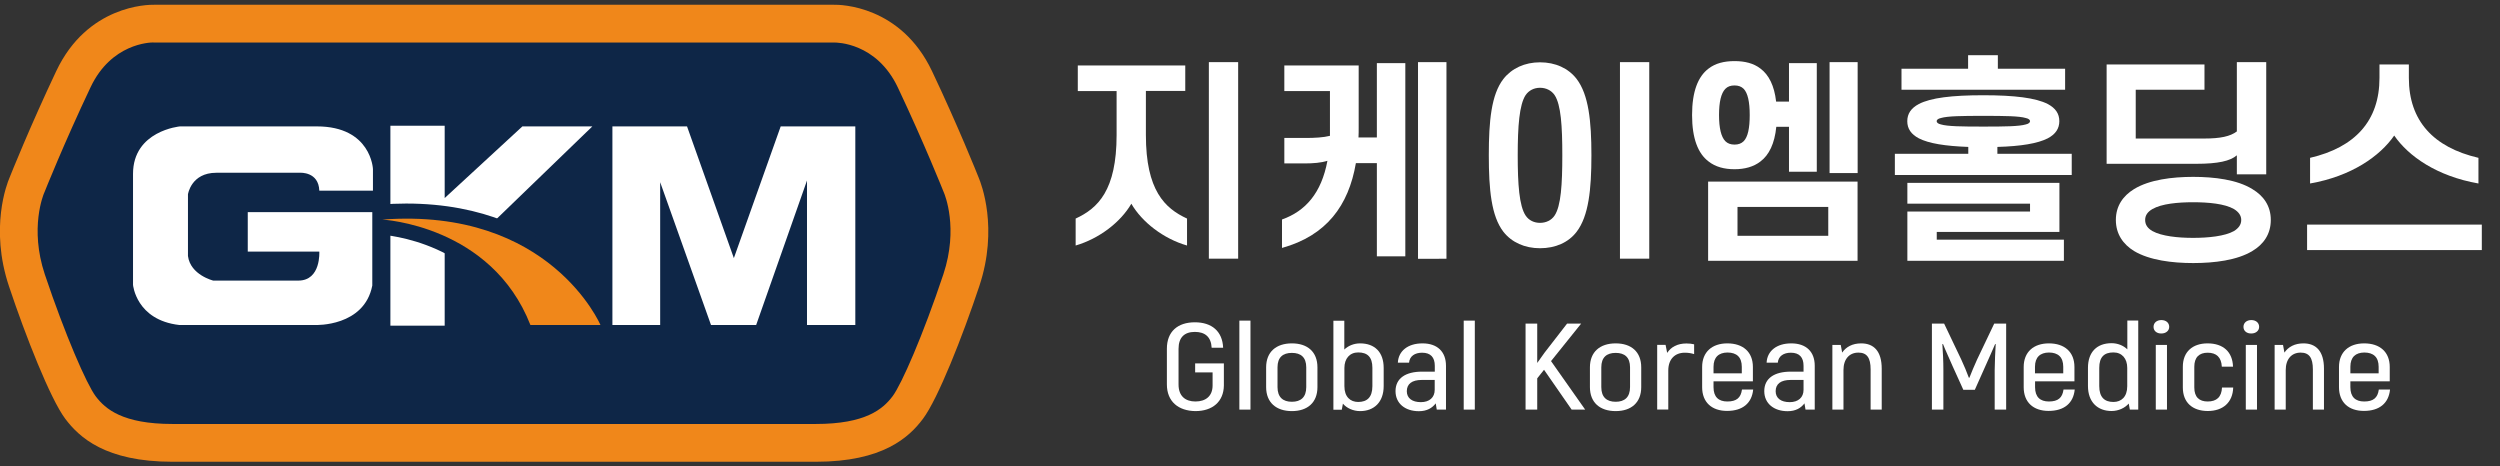
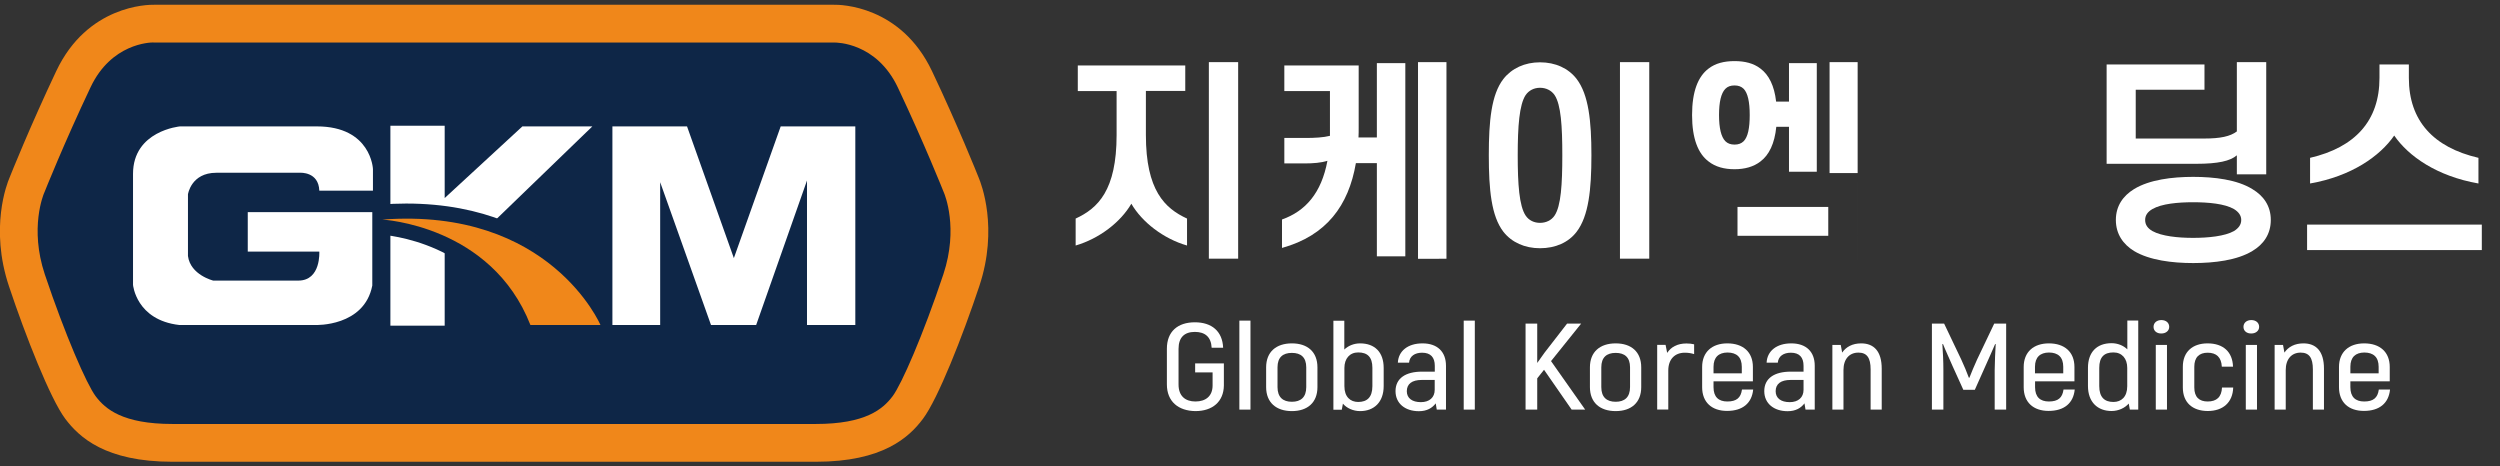
<svg xmlns="http://www.w3.org/2000/svg" version="1.1" id="레이어_1" x="0px" y="0px" viewBox="0 0 268 50" width="268px" height="50px" style="enable-background:new 0 0 268 50;" xml:space="preserve">
  <rect x="0" y="0" width="268" height="50" fill="#333333" stroke="none" />
  <style type="text/css">
	.st0{fill:#0E2647;}
	.st1{fill:#818181;}
	.st2{fill:#FFFFFF;}
	.st3{fill:#F0871A;}
</style>
  <path class="st0" d="M-285.62,24.63c0,0,7.37-19.21,12.16-21.46c4.79-2.25,71.07,0,71.07,0s9.75-2.28,15.46,11.5  c5.71,13.78,0.89,29.07-6.84,31.37c-7.73,2.31-73.12,1.71-76.39,1.71c-3.27,0-8.36-2.3-9.81-5.65  C-281.41,38.76-285.62,24.63-285.62,24.63z" />
  <g>
    <g>
      <path class="st1" d="M-162.91,41.21v-3.83c0-1.84,1.16-2.83,3-2.83c1.81,0,2.96,0.96,3.03,2.73h-1.23c-0.06-1.17-0.72-1.7-1.8-1.7    c-1.1,0-1.75,0.57-1.75,1.82v3.82c0,1.24,0.73,1.82,1.81,1.82c1.11,0,1.84-0.58,1.84-1.72v-1.4h-1.87v-0.96h3.08v2.36    c-0.02,1.74-1.22,2.75-3.05,2.75C-161.68,44.05-162.91,43.04-162.91,41.21z" />
      <path class="st1" d="M-155.14,34.37h1.19v9.54h-1.19V34.37z" />
      <path class="st1" d="M-152.27,41.5v-2.12c0-1.66,1.08-2.57,2.76-2.57c1.68,0,2.74,0.91,2.74,2.57v2.12c0,1.66-1.07,2.57-2.74,2.57    C-151.18,44.07-152.27,43.16-152.27,41.5z M-147.97,41.5v-2.12c0-1.08-0.58-1.55-1.54-1.55c-0.96,0-1.54,0.47-1.54,1.55v2.12    c0,1.08,0.58,1.57,1.54,1.57C-148.55,43.07-147.97,42.58-147.97,41.5z" />
      <path class="st1" d="M-139.67,39.44v1.95c0,1.73-1.04,2.68-2.53,2.68c-0.75,0-1.45-0.33-1.84-0.8l-0.12,0.65h-0.9v-9.54h1.17v3.09    c0.43-0.42,1.05-0.66,1.69-0.66C-140.64,36.81-139.67,37.74-139.67,39.44z M-140.88,39.44c0-1.16-0.52-1.66-1.52-1.66    c-0.91,0-1.48,0.66-1.48,1.66v1.96c0,1.15,0.64,1.69,1.48,1.69c0.96,0,1.52-0.51,1.52-1.7V39.44z" />
      <path class="st1" d="M-132.99,39.21v4.7h-0.99l-0.11-0.67c-0.38,0.5-0.94,0.84-1.81,0.84c-1.46,0-2.5-0.82-2.5-2.15    c0-1.37,1.07-2.09,2.84-2.09h1.37v-0.62c0-0.91-0.44-1.41-1.36-1.41c-0.78,0-1.34,0.37-1.4,1.07h-1.2    c0.06-1.26,1.08-2.07,2.64-2.07C-133.91,36.81-132.99,37.71-132.99,39.21z M-134.2,40.73h-1.39c-1.04,0-1.6,0.42-1.6,1.21    c0,0.76,0.59,1.17,1.51,1.17c0.91,0,1.48-0.5,1.48-1.32V40.73z" />
      <path class="st1" d="M-131.09,34.37h1.19v9.54h-1.19V34.37z" />
      <path class="st1" d="M-122.48,39.64l-0.73,0.92v3.35h-1.25v-9.22h1.25v4.22l0.79-1.11l2.41-3.11h1.51l-3.23,4.02l3.66,5.2h-1.45    L-122.48,39.64z" />
      <path class="st1" d="M-117.56,41.5v-2.12c0-1.66,1.08-2.57,2.76-2.57c1.68,0,2.74,0.91,2.74,2.57v2.12c0,1.66-1.07,2.57-2.74,2.57    C-116.48,44.07-117.56,43.16-117.56,41.5z M-113.26,41.5v-2.12c0-1.08-0.58-1.55-1.54-1.55s-1.54,0.47-1.54,1.55v2.12    c0,1.08,0.58,1.57,1.54,1.57S-113.26,42.58-113.26,41.5z" />
      <path class="st1" d="M-106.39,36.91v1.05c-0.29-0.09-0.61-0.15-1-0.15c-1.07,0-1.77,0.7-1.77,1.91v4.18h-1.19v-6.93h0.9l0.17,0.86    c0.41-0.63,1.1-1.01,2.07-1.01C-106.9,36.82-106.64,36.85-106.39,36.91z" />
      <path class="st1" d="M-100.06,41.76c-0.14,1.46-1.13,2.29-2.8,2.29c-1.63,0-2.67-0.92-2.67-2.54v-2.17c0-1.61,1.07-2.53,2.7-2.53    c1.68,0,2.74,0.92,2.74,2.53v1.54h-4.22v0.63c0,1.05,0.55,1.53,1.48,1.53c0.99,0,1.45-0.4,1.57-1.28H-100.06z M-104.31,39.32v0.7    h3.03v-0.7c0-1.04-0.56-1.53-1.54-1.53C-103.74,37.8-104.31,38.28-104.31,39.32z" />
      <path class="st1" d="M-93.46,39.21v4.7h-0.99l-0.11-0.67c-0.38,0.5-0.94,0.84-1.81,0.84c-1.46,0-2.5-0.82-2.5-2.15    c0-1.37,1.07-2.09,2.84-2.09h1.37v-0.62c0-0.91-0.44-1.41-1.36-1.41c-0.78,0-1.34,0.37-1.4,1.07h-1.2    c0.06-1.26,1.08-2.07,2.64-2.07C-94.37,36.81-93.46,37.71-93.46,39.21z M-94.66,40.73h-1.39c-1.04,0-1.6,0.42-1.6,1.21    c0,0.76,0.59,1.17,1.51,1.17c0.91,0,1.48-0.5,1.48-1.32V40.73z" />
      <path class="st1" d="M-86.28,39.52v4.39h-1.19V39.6c0-1.25-0.4-1.8-1.31-1.8c-0.96,0-1.6,0.68-1.6,1.87v4.24h-1.19v-6.93h0.9    l0.15,0.82c0.41-0.61,1.1-0.99,2.04-0.99C-87.14,36.81-86.28,37.63-86.28,39.52z" />
      <path class="st1" d="M-72.94,34.69v9.22h-1.23v-4.23c0.02-1,0.05-1.9,0.11-2.79l-0.06-0.01c-0.29,0.7-0.69,1.55-1.07,2.42    l-1.11,2.49h-1.23l-1.13-2.49c-0.37-0.87-0.78-1.72-1.05-2.42l-0.07,0.01c0.06,0.9,0.11,1.79,0.11,2.79v4.23h-1.23v-9.22h1.31    l1.84,3.86c0.26,0.55,0.64,1.46,0.81,1.94h0.06c0.18-0.47,0.56-1.38,0.82-1.94l1.84-3.86H-72.94z" />
      <path class="st1" d="M-65.59,41.76c-0.14,1.46-1.13,2.29-2.8,2.29c-1.63,0-2.67-0.92-2.67-2.54v-2.17c0-1.61,1.07-2.53,2.7-2.53    c1.68,0,2.74,0.92,2.74,2.53v1.54h-4.22v0.63c0,1.05,0.55,1.53,1.48,1.53c0.99,0,1.45-0.4,1.57-1.28H-65.59z M-69.85,39.32v0.7    h3.03v-0.7c0-1.04-0.56-1.53-1.54-1.53C-69.28,37.8-69.85,38.28-69.85,39.32z" />
      <path class="st1" d="M-58.78,34.37v9.54h-0.9l-0.12-0.65c-0.4,0.47-1.1,0.8-1.84,0.8c-1.49,0-2.53-0.95-2.53-2.68v-1.95    c0-1.7,0.97-2.64,2.53-2.64c0.64,0,1.26,0.24,1.69,0.66v-3.09H-58.78z M-59.96,39.44c0-1-0.56-1.66-1.48-1.66    c-1,0-1.52,0.5-1.52,1.66v1.95c0,1.19,0.56,1.7,1.52,1.7c0.84,0,1.48-0.54,1.48-1.69V39.44z" />
      <path class="st1" d="M-57.14,35.04c0-0.43,0.34-0.73,0.84-0.73c0.49,0,0.84,0.29,0.84,0.73c0,0.41-0.35,0.71-0.84,0.71    C-56.8,35.76-57.14,35.47-57.14,35.04z M-56.9,36.98h1.2v6.93h-1.2V36.98z" />
      <path class="st1" d="M-54,41.54v-2.23c0-1.59,1.04-2.5,2.65-2.5c1.68,0,2.68,0.91,2.73,2.5h-1.2c-0.05-1.01-0.58-1.5-1.52-1.5    c-0.9,0-1.43,0.49-1.43,1.5v2.23c0,1.03,0.53,1.5,1.43,1.5c0.96,0,1.49-0.47,1.54-1.5h1.2c-0.05,1.61-1.1,2.52-2.74,2.52    C-52.97,44.05-54,43.15-54,41.54z" />
      <path class="st1" d="M-47.5,35.04c0-0.43,0.34-0.73,0.84-0.73c0.49,0,0.84,0.29,0.84,0.73c0,0.41-0.35,0.71-0.84,0.71    C-47.16,35.76-47.5,35.47-47.5,35.04z M-47.25,36.98h1.2v6.93h-1.2V36.98z" />
      <path class="st1" d="M-38.87,39.52v4.39h-1.19V39.6c0-1.25-0.4-1.8-1.31-1.8c-0.96,0-1.6,0.68-1.6,1.87v4.24h-1.19v-6.93h0.9    l0.15,0.82c0.41-0.61,1.1-0.99,2.04-0.99C-39.73,36.81-38.87,37.63-38.87,39.52z" />
      <path class="st1" d="M-31.79,41.76c-0.14,1.46-1.13,2.29-2.8,2.29c-1.63,0-2.67-0.92-2.67-2.54v-2.17c0-1.61,1.07-2.53,2.7-2.53    c1.68,0,2.74,0.92,2.74,2.53v1.54h-4.22v0.63c0,1.05,0.55,1.53,1.48,1.53c0.99,0,1.45-0.4,1.57-1.28H-31.79z M-36.04,39.32v0.7    h3.03v-0.7c0-1.04-0.56-1.53-1.54-1.53C-35.48,37.8-36.04,38.28-36.04,39.32z" />
    </g>
    <g>
      <path class="st0" d="M-160.94,7.02v2.73h-4.22v4.73c0,5.92,2.02,7.85,4.41,8.95v2.89c-2.53-0.73-4.82-2.5-5.97-4.48    c-1.15,1.98-3.44,3.74-5.97,4.48v-2.89c2.39-1.1,4.39-3.03,4.39-8.95V9.76h-4.16V7.02H-160.94z M-155.27,27.73h-3.14V6.66h3.14    V27.73z" />
      <path class="st0" d="M-145.43,9.76h-4.89V7.02h7.97v6.66c0,0.37,0,0.71-0.02,1.06h1.97V6.77h3.05v20.71h-3.05v-9.99h-2.25    c-0.78,4.55-3.15,7.76-7.92,9.09v-3.05c2.52-0.9,4.22-2.82,4.87-6.29c-0.67,0.21-1.51,0.28-2.46,0.28h-2.16v-2.73h2.27    c0.96,0,1.93-0.05,2.62-0.23V9.76z M-135.99,27.73V6.66h3.05v21.08H-135.99z" />
      <path class="st0" d="M-117.4,16.64c0,3.7-0.3,6.52-1.58,8.2c-0.87,1.15-2.27,1.77-3.93,1.77c-1.63,0-3.03-0.62-3.93-1.77    c-1.29-1.68-1.56-4.5-1.56-8.2c0-3.67,0.27-6.5,1.56-8.17c0.9-1.15,2.3-1.79,3.93-1.79c1.65,0,3.05,0.64,3.93,1.79    C-117.7,10.15-117.4,12.97-117.4,16.64z M-125.3,16.64c0,3.12,0.16,5.44,0.85,6.47c0.34,0.51,0.9,0.78,1.54,0.78    c0.64,0,1.22-0.27,1.56-0.78c0.69-1.03,0.83-3.35,0.83-6.47c0-3.1-0.14-5.42-0.83-6.45c-0.34-0.5-0.92-0.78-1.56-0.78    c-0.64,0-1.19,0.28-1.54,0.78C-125.13,11.22-125.3,13.54-125.3,16.64z M-111.2,27.73h-3.14V6.66h3.14V27.73z" />
      <path class="st0" d="M-106.61,12.33c0-2.53,0.64-4.13,1.77-4.98c0.74-0.57,1.68-0.8,2.78-0.8c1.1,0,2.04,0.23,2.78,0.8    c0.9,0.67,1.49,1.84,1.68,3.54h1.38V6.77h2.98v11.64h-2.98v-4.82h-1.36c-0.18,1.81-0.78,3.03-1.7,3.72    c-0.73,0.57-1.68,0.83-2.78,0.83c-1.1,0-2.04-0.25-2.78-0.83C-105.97,16.46-106.61,14.85-106.61,12.33z M-104.89,19.47h16.02v8.49    h-16.02V19.47z M-103.72,12.33c0,1.42,0.23,2.34,0.67,2.8c0.25,0.25,0.57,0.37,0.99,0.37c0.41,0,0.73-0.11,0.99-0.37    c0.44-0.46,0.64-1.38,0.64-2.8c0-1.42-0.21-2.34-0.64-2.8c-0.25-0.25-0.57-0.37-0.99-0.37c-0.41,0-0.74,0.11-0.99,0.37    C-103.49,9.99-103.72,10.9-103.72,12.33z M-101.74,22.18v3.1h9.73v-3.1H-101.74z M-91.87,6.66h3.01v11.89h-3.01V6.66z" />
      <path class="st0" d="M-83.54,12.99c0-0.8,0.41-1.4,1.24-1.84c1.29-0.67,3.56-0.94,6.91-0.94c3.35,0,5.62,0.28,6.91,0.94    c0.83,0.44,1.24,1.03,1.24,1.84c0,0.8-0.41,1.4-1.24,1.84c-1.08,0.55-2.87,0.85-5.4,0.92v0.74h7.97v2.27h-18.96v-2.27H-77v-0.74    c-2.48-0.09-4.23-0.37-5.3-0.92C-83.13,14.39-83.54,13.8-83.54,12.99z M-77.02,7.37V5.92h3.19v1.45h7.21v2.25h-17.54V7.37H-77.02z     M-80.39,25.69h13.64v2.27h-16.78v-5.28h13.15v-0.85h-13.15v-2.23h16.3v5.26h-13.15V25.69z M-80.39,12.99    c0,0.14,0.14,0.28,0.46,0.35c0.71,0.21,2.23,0.23,4.55,0.23c2.32,0,3.83-0.02,4.54-0.23c0.32-0.07,0.46-0.21,0.46-0.35    c0-0.14-0.14-0.27-0.46-0.34c-0.71-0.21-2.23-0.23-4.54-0.23c-2.32,0-3.83,0.02-4.55,0.23C-80.26,12.72-80.39,12.86-80.39,12.99z" />
      <path class="st0" d="M-52.57,17.56h-9.6V6.91h10.49v2.71h-7.37v5.23h7.35c1.74,0,2.78-0.23,3.49-0.76V6.66h3.15v12.03h-3.15v-2.04    C-48.92,17.26-50.21,17.56-52.57,17.56z M-61.18,23.58c0-1.51,0.78-2.59,1.95-3.31c1.65-1.01,4.09-1.31,6.34-1.31    c2.27,0,4.71,0.3,6.34,1.31c1.19,0.71,1.98,1.79,1.98,3.31c0,1.52-0.78,2.62-1.98,3.33c-1.63,0.99-4.06,1.29-6.34,1.29    c-2.25,0-4.68-0.3-6.34-1.29C-60.4,26.19-61.18,25.09-61.18,23.58z M-58.04,23.58c0,0.53,0.28,0.9,0.78,1.19    c0.99,0.55,2.73,0.73,4.36,0.73c1.65,0,3.4-0.18,4.38-0.73c0.48-0.3,0.78-0.67,0.78-1.19c0-0.5-0.3-0.87-0.78-1.17    c-0.99-0.57-2.73-0.73-4.38-0.73c-1.63,0-3.37,0.16-4.36,0.73C-57.76,22.7-58.04,23.07-58.04,23.58z" />
      <path class="st0" d="M-40.68,24.08h18.73v2.73h-18.73V24.08z M-31.34,14.53c-1.52,2.2-4.57,4.36-9.02,5.14v-2.75    c4.82-1.12,7.44-3.97,7.44-8.56V6.91h3.15v1.45c0,4.59,2.64,7.44,7.46,8.56v2.75C-26.77,18.89-29.82,16.74-31.34,14.53z" />
    </g>
  </g>
  <g>
    <polygon class="st2" points="-240.33,25.32 -240.33,34.91 -246.15,34.91 -246.15,13.48 -240.33,13.48 -240.33,21.23 -232,13.55    -224.5,13.55 -237.75,26.35  " />
    <g>
      <path class="st0" d="M-222.61,34.44c-0.21-0.5-5.37-12.18-21.84-12.18c-0.89,0-1.8,0.03-2.72,0.1l0.02,2.35    c0.45,0.03,11,0.77,14.85,10.62l0.29,0.75h10.1L-222.61,34.44z" />
      <path class="st0" d="M-222.21,34.27c-0.22-0.51-5.51-12.45-22.25-12.45c-0.9,0-1.83,0.04-2.75,0.11l-0.41,0.03l0.03,3.17    l0.41,0.02c0.44,0.03,10.72,0.74,14.47,10.34l0.4,1.03h11.06L-222.21,34.27z M-231.71,35.65l-0.18-0.47    c-3.57-9.14-12.75-10.64-14.82-10.86l-0.01-1.55c0.77-0.05,1.53-0.07,2.28-0.07c16.17,0,21.24,11.43,21.44,11.92l0.44,1.04    H-231.71z" />
    </g>
    <path class="st3" d="M-247.02,23.54c0,0,11.69,0.59,15.88,11.3h7.51C-223.63,34.84-229.04,22.19-247.02,23.54z" />
    <path class="st2" d="M-254.03,13.55c-5.82,0-14.68,0-14.68,0s-5.03,0.46-5.03,5.09v11.9c0,0,0.33,3.77,4.96,4.3h14.61   c0,0,5.22,0.2,6.08-4.23v-7.87h-13.36v4.23h7.67c0,0,0.2,3.11-2.25,3.11c-2.45,0-9.12,0-9.12,0s-2.45-0.6-2.71-2.64v-6.61   c0,0,0.33-2.31,3.04-2.31c2.71,0,8.99,0,8.99,0s1.98-0.13,2.05,1.92h5.75v-2.32C-248.02,18.11-248.21,13.55-254.03,13.55z" />
    <polygon class="st2" points="-211.68,34.84 -211.78,34.84 -217.23,19.53 -217.23,34.84 -218.35,34.84 -222.35,34.84 -222.35,13.55    -214.35,13.55 -209.33,27.67 -204.31,13.55 -196.31,13.55 -196.31,34.84 -201.49,34.84 -201.49,19.35 -206.94,34.84  " />
  </g>
  <path class="st3" d="M-200.53,49.5h-33.03c-0.04,0-0.09,0-0.13-0.01c-0.04,0-0.09,0.01-0.13,0.01h-35.69  c-7.19,0-9.99-2.63-11.48-4.6c-1.61-2.15-4.26-8.88-6.04-14.22c-2.08-6.23-0.21-11,0.05-11.6c0.17-0.43,2.22-5.54,5.02-11.46  c3.33-7.04,9.8-7.13,10.52-7.11h72.84c0.71-0.02,7.18,0.08,10.52,7.11c2.81,5.92,4.85,11.03,5.02,11.46  c0.25,0.6,2.13,5.37,0.05,11.6c-1.78,5.35-4.43,12.08-6.04,14.22C-190.54,46.87-193.34,49.5-200.53,49.5z M-271.56,4.55  c-0.38,0-4.51,0.11-6.73,4.8c-2.86,6.04-4.91,11.2-4.93,11.25c-0.01,0.03-0.02,0.06-0.04,0.09c-0.06,0.14-1.58,3.75,0.07,8.71  c2.19,6.56,4.48,11.79,5.44,13.07c1.04,1.39,2.92,2.98,8.23,2.98h35.69c0.04,0,0.09,0,0.13,0c0.04,0,0.09,0,0.13,0h33.03  c5.32,0,7.19-1.59,8.23-2.98c0.96-1.28,3.25-6.51,5.44-13.07c1.65-4.96,0.13-8.57,0.07-8.72c-0.01-0.02-0.02-0.05-0.03-0.07  c-0.02-0.05-2.07-5.21-4.93-11.25c-2.29-4.82-6.59-4.8-6.78-4.8c-0.01,0-0.05,0-0.06,0h-72.88c-0.03,0-0.05,0-0.08,0  C-271.55,4.55-271.55,4.55-271.56,4.55z" />
  <path class="st0" d="M2.38,24.63c0,0,7.37-19.21,12.16-21.46c4.79-2.25,71.07,0,71.07,0s9.75-2.28,15.46,11.5  c5.71,13.78,0.89,29.07-6.84,31.37c-7.73,2.31-73.12,1.71-76.39,1.71c-3.27,0-8.36-2.3-9.81-5.65C6.59,38.76,2.38,24.63,2.38,24.63z  " />
  <g>
    <g>
      <path class="st2" d="M125.09,41.21v-3.83c0-1.84,1.16-2.83,3-2.83c1.81,0,2.96,0.96,3.03,2.73h-1.23c-0.06-1.17-0.72-1.7-1.8-1.7    c-1.1,0-1.75,0.57-1.75,1.82v3.82c0,1.24,0.73,1.82,1.81,1.82c1.11,0,1.84-0.58,1.84-1.72v-1.4h-1.87v-0.96h3.08v2.36    c-0.02,1.74-1.22,2.75-3.05,2.75C126.32,44.05,125.09,43.04,125.09,41.21z" />
      <path class="st2" d="M132.86,34.37h1.19v9.54h-1.19V34.37z" />
      <path class="st2" d="M135.73,41.5v-2.12c0-1.66,1.08-2.57,2.76-2.57c1.68,0,2.74,0.91,2.74,2.57v2.12c0,1.66-1.07,2.57-2.74,2.57    C136.82,44.07,135.73,43.16,135.73,41.5z M140.03,41.5v-2.12c0-1.08-0.58-1.55-1.54-1.55c-0.96,0-1.54,0.47-1.54,1.55v2.12    c0,1.08,0.58,1.57,1.54,1.57C139.45,43.07,140.03,42.58,140.03,41.5z" />
      <path class="st2" d="M148.33,39.44v1.95c0,1.73-1.04,2.68-2.53,2.68c-0.75,0-1.45-0.33-1.84-0.8l-0.12,0.65h-0.9v-9.54h1.17v3.09    c0.43-0.42,1.05-0.66,1.69-0.66C147.36,36.81,148.33,37.74,148.33,39.44z M147.12,39.44c0-1.16-0.52-1.66-1.52-1.66    c-0.91,0-1.48,0.66-1.48,1.66v1.96c0,1.15,0.64,1.69,1.48,1.69c0.96,0,1.52-0.51,1.52-1.7V39.44z" />
      <path class="st2" d="M155.01,39.21v4.7h-0.99l-0.11-0.67c-0.38,0.5-0.94,0.84-1.81,0.84c-1.46,0-2.5-0.82-2.5-2.15    c0-1.37,1.07-2.09,2.84-2.09h1.37v-0.62c0-0.91-0.44-1.41-1.36-1.41c-0.78,0-1.34,0.37-1.4,1.07h-1.2    c0.06-1.26,1.08-2.07,2.64-2.07C154.09,36.81,155.01,37.71,155.01,39.21z M153.8,40.73h-1.39c-1.04,0-1.6,0.42-1.6,1.21    c0,0.76,0.59,1.17,1.51,1.17c0.91,0,1.48-0.5,1.48-1.32V40.73z" />
      <path class="st2" d="M156.91,34.37h1.19v9.54h-1.19V34.37z" />
      <path class="st2" d="M165.52,39.64l-0.73,0.92v3.35h-1.25v-9.22h1.25v4.22l0.79-1.11l2.41-3.11h1.51l-3.23,4.02l3.66,5.2h-1.45    L165.52,39.64z" />
      <path class="st2" d="M170.44,41.5v-2.12c0-1.66,1.08-2.57,2.76-2.57c1.68,0,2.74,0.91,2.74,2.57v2.12c0,1.66-1.07,2.57-2.74,2.57    C171.52,44.07,170.44,43.16,170.44,41.5z M174.74,41.5v-2.12c0-1.08-0.58-1.55-1.54-1.55s-1.54,0.47-1.54,1.55v2.12    c0,1.08,0.58,1.57,1.54,1.57S174.74,42.58,174.74,41.5z" />
      <path class="st2" d="M181.61,36.91v1.05c-0.29-0.09-0.61-0.15-1-0.15c-1.07,0-1.77,0.7-1.77,1.91v4.18h-1.19v-6.93h0.9l0.17,0.86    c0.41-0.63,1.1-1.01,2.07-1.01C181.1,36.82,181.36,36.85,181.61,36.91z" />
      <path class="st2" d="M187.94,41.76c-0.14,1.46-1.13,2.29-2.8,2.29c-1.63,0-2.67-0.92-2.67-2.54v-2.17c0-1.61,1.07-2.53,2.7-2.53    c1.68,0,2.74,0.92,2.74,2.53v1.54h-4.22v0.63c0,1.05,0.55,1.53,1.48,1.53c0.99,0,1.45-0.4,1.57-1.28H187.94z M183.69,39.32v0.7    h3.03v-0.7c0-1.04-0.56-1.53-1.54-1.53C184.26,37.8,183.69,38.28,183.69,39.32z" />
      <path class="st2" d="M194.54,39.21v4.7h-0.99l-0.11-0.67c-0.38,0.5-0.94,0.84-1.81,0.84c-1.46,0-2.5-0.82-2.5-2.15    c0-1.37,1.07-2.09,2.84-2.09h1.37v-0.62c0-0.91-0.44-1.41-1.36-1.41c-0.78,0-1.34,0.37-1.4,1.07h-1.2    c0.06-1.26,1.08-2.07,2.64-2.07C193.63,36.81,194.54,37.71,194.54,39.21z M193.34,40.73h-1.39c-1.04,0-1.6,0.42-1.6,1.21    c0,0.76,0.59,1.17,1.51,1.17c0.91,0,1.48-0.5,1.48-1.32V40.73z" />
      <path class="st2" d="M201.72,39.52v4.39h-1.19V39.6c0-1.25-0.4-1.8-1.31-1.8c-0.96,0-1.6,0.68-1.6,1.87v4.24h-1.19v-6.93h0.9    l0.15,0.82c0.41-0.61,1.1-0.99,2.04-0.99C200.86,36.81,201.72,37.63,201.72,39.52z" />
      <path class="st2" d="M215.06,34.69v9.22h-1.23v-4.23c0.02-1,0.05-1.9,0.11-2.79l-0.06-0.01c-0.29,0.7-0.69,1.55-1.07,2.42    l-1.11,2.49h-1.23l-1.13-2.49c-0.37-0.87-0.78-1.72-1.05-2.42l-0.07,0.01c0.06,0.9,0.11,1.79,0.11,2.79v4.23h-1.23v-9.22h1.31    l1.84,3.86c0.26,0.55,0.64,1.46,0.81,1.94h0.06c0.18-0.47,0.56-1.38,0.82-1.94l1.84-3.86H215.06z" />
      <path class="st2" d="M222.41,41.76c-0.14,1.46-1.13,2.29-2.8,2.29c-1.63,0-2.67-0.92-2.67-2.54v-2.17c0-1.61,1.07-2.53,2.7-2.53    c1.68,0,2.74,0.92,2.74,2.53v1.54h-4.22v0.63c0,1.05,0.55,1.53,1.48,1.53c0.99,0,1.45-0.4,1.57-1.28H222.41z M218.15,39.32v0.7    h3.03v-0.7c0-1.04-0.56-1.53-1.54-1.53C218.72,37.8,218.15,38.28,218.15,39.32z" />
      <path class="st2" d="M229.22,34.37v9.54h-0.9l-0.12-0.65c-0.4,0.47-1.1,0.8-1.84,0.8c-1.49,0-2.53-0.95-2.53-2.68v-1.95    c0-1.7,0.97-2.64,2.53-2.64c0.64,0,1.26,0.24,1.69,0.66v-3.09H229.22z M228.04,39.44c0-1-0.56-1.66-1.48-1.66    c-1,0-1.52,0.5-1.52,1.66v1.95c0,1.19,0.56,1.7,1.52,1.7c0.84,0,1.48-0.54,1.48-1.69V39.44z" />
      <path class="st2" d="M230.86,35.04c0-0.43,0.34-0.73,0.84-0.73c0.49,0,0.84,0.29,0.84,0.73c0,0.41-0.35,0.71-0.84,0.71    C231.2,35.76,230.86,35.47,230.86,35.04z M231.1,36.98h1.2v6.93h-1.2V36.98z" />
      <path class="st2" d="M234,41.54v-2.23c0-1.59,1.04-2.5,2.65-2.5c1.68,0,2.68,0.91,2.73,2.5h-1.2c-0.05-1.01-0.58-1.5-1.52-1.5    c-0.9,0-1.43,0.49-1.43,1.5v2.23c0,1.03,0.53,1.5,1.43,1.5c0.96,0,1.49-0.47,1.54-1.5h1.2c-0.05,1.61-1.1,2.52-2.74,2.52    C235.03,44.05,234,43.15,234,41.54z" />
      <path class="st2" d="M240.5,35.04c0-0.43,0.34-0.73,0.84-0.73c0.49,0,0.84,0.29,0.84,0.73c0,0.41-0.35,0.71-0.84,0.71    C240.84,35.76,240.5,35.47,240.5,35.04z M240.75,36.98h1.2v6.93h-1.2V36.98z" />
      <path class="st2" d="M249.13,39.52v4.39h-1.19V39.6c0-1.25-0.4-1.8-1.31-1.8c-0.96,0-1.6,0.68-1.6,1.87v4.24h-1.19v-6.93h0.9    l0.15,0.82c0.41-0.61,1.1-0.99,2.04-0.99C248.27,36.81,249.13,37.63,249.13,39.52z" />
      <path class="st2" d="M256.21,41.76c-0.14,1.46-1.13,2.29-2.8,2.29c-1.63,0-2.67-0.92-2.67-2.54v-2.17c0-1.61,1.07-2.53,2.7-2.53    c1.68,0,2.74,0.92,2.74,2.53v1.54h-4.22v0.63c0,1.05,0.55,1.53,1.48,1.53c0.99,0,1.45-0.4,1.57-1.28H256.21z M251.96,39.32v0.7    h3.03v-0.7c0-1.04-0.56-1.53-1.54-1.53C252.52,37.8,251.96,38.28,251.96,39.32z" />
    </g>
    <g>
      <path class="st2" d="M127.06,7.02v2.73h-4.22v4.73c0,5.92,2.02,7.85,4.41,8.95v2.89c-2.53-0.73-4.82-2.5-5.97-4.48    c-1.15,1.98-3.44,3.74-5.97,4.48v-2.89c2.39-1.1,4.39-3.03,4.39-8.95V9.76h-4.16V7.02H127.06z M132.73,27.73h-3.14V6.66h3.14    V27.73z" />
      <path class="st2" d="M142.57,9.76h-4.89V7.02h7.97v6.66c0,0.37,0,0.71-0.02,1.06h1.97V6.77h3.05v20.71h-3.05v-9.99h-2.25    c-0.78,4.55-3.15,7.76-7.92,9.09v-3.05c2.52-0.9,4.22-2.82,4.87-6.29c-0.67,0.21-1.51,0.28-2.46,0.28h-2.16v-2.73h2.27    c0.96,0,1.93-0.05,2.62-0.23V9.76z M152.01,27.73V6.66h3.05v21.08H152.01z" />
      <path class="st2" d="M170.6,16.64c0,3.7-0.3,6.52-1.58,8.2c-0.87,1.15-2.27,1.77-3.93,1.77c-1.63,0-3.03-0.62-3.93-1.77    c-1.29-1.68-1.56-4.5-1.56-8.2c0-3.67,0.27-6.5,1.56-8.17c0.9-1.15,2.3-1.79,3.93-1.79c1.65,0,3.05,0.64,3.93,1.79    C170.3,10.15,170.6,12.97,170.6,16.64z M162.7,16.64c0,3.12,0.16,5.44,0.85,6.47c0.34,0.51,0.9,0.78,1.54,0.78    c0.64,0,1.22-0.27,1.56-0.78c0.69-1.03,0.83-3.35,0.83-6.47c0-3.1-0.14-5.42-0.83-6.45c-0.34-0.5-0.92-0.78-1.56-0.78    c-0.64,0-1.19,0.28-1.54,0.78C162.87,11.22,162.7,13.54,162.7,16.64z M176.8,27.73h-3.14V6.66h3.14V27.73z" />
-       <path class="st2" d="M181.39,12.33c0-2.53,0.64-4.13,1.77-4.98c0.74-0.57,1.68-0.8,2.78-0.8c1.1,0,2.04,0.23,2.78,0.8    c0.9,0.67,1.49,1.84,1.68,3.54h1.38V6.77h2.98v11.64h-2.98v-4.82h-1.36c-0.18,1.81-0.78,3.03-1.7,3.72    c-0.73,0.57-1.68,0.83-2.78,0.83c-1.1,0-2.04-0.25-2.78-0.83C182.03,16.46,181.39,14.85,181.39,12.33z M183.11,19.47h16.02v8.49    h-16.02V19.47z M184.28,12.33c0,1.42,0.23,2.34,0.67,2.8c0.25,0.25,0.57,0.37,0.99,0.37c0.41,0,0.73-0.11,0.99-0.37    c0.44-0.46,0.64-1.38,0.64-2.8c0-1.42-0.21-2.34-0.64-2.8c-0.25-0.25-0.57-0.37-0.99-0.37c-0.41,0-0.74,0.11-0.99,0.37    C184.51,9.99,184.28,10.9,184.28,12.33z M186.26,22.18v3.1h9.73v-3.1H186.26z M196.13,6.66h3.01v11.89h-3.01V6.66z" />
-       <path class="st2" d="M204.46,12.99c0-0.8,0.41-1.4,1.24-1.84c1.29-0.67,3.56-0.94,6.91-0.94c3.35,0,5.62,0.28,6.91,0.94    c0.83,0.44,1.24,1.03,1.24,1.84c0,0.8-0.41,1.4-1.24,1.84c-1.08,0.55-2.87,0.85-5.4,0.92v0.74h7.97v2.27h-18.96v-2.27H211v-0.74    c-2.48-0.09-4.23-0.37-5.3-0.92C204.87,14.39,204.46,13.8,204.46,12.99z M210.98,7.37V5.92h3.19v1.45h7.21v2.25h-17.54V7.37    H210.98z M207.61,25.69h13.64v2.27h-16.78v-5.28h13.15v-0.85h-13.15v-2.23h16.3v5.26h-13.15V25.69z M207.61,12.99    c0,0.14,0.14,0.28,0.46,0.35c0.71,0.21,2.23,0.23,4.55,0.23c2.32,0,3.83-0.02,4.54-0.23c0.32-0.07,0.46-0.21,0.46-0.35    c0-0.14-0.14-0.27-0.46-0.34c-0.71-0.21-2.23-0.23-4.54-0.23c-2.32,0-3.83,0.02-4.55,0.23C207.74,12.72,207.61,12.86,207.61,12.99    z" />
+       <path class="st2" d="M181.39,12.33c0-2.53,0.64-4.13,1.77-4.98c0.74-0.57,1.68-0.8,2.78-0.8c1.1,0,2.04,0.23,2.78,0.8    c0.9,0.67,1.49,1.84,1.68,3.54h1.38V6.77h2.98v11.64h-2.98v-4.82h-1.36c-0.18,1.81-0.78,3.03-1.7,3.72    c-0.73,0.57-1.68,0.83-2.78,0.83c-1.1,0-2.04-0.25-2.78-0.83C182.03,16.46,181.39,14.85,181.39,12.33z M183.11,19.47h16.02v8.49    V19.47z M184.28,12.33c0,1.42,0.23,2.34,0.67,2.8c0.25,0.25,0.57,0.37,0.99,0.37c0.41,0,0.73-0.11,0.99-0.37    c0.44-0.46,0.64-1.38,0.64-2.8c0-1.42-0.21-2.34-0.64-2.8c-0.25-0.25-0.57-0.37-0.99-0.37c-0.41,0-0.74,0.11-0.99,0.37    C184.51,9.99,184.28,10.9,184.28,12.33z M186.26,22.18v3.1h9.73v-3.1H186.26z M196.13,6.66h3.01v11.89h-3.01V6.66z" />
      <path class="st2" d="M235.43,17.56h-9.6V6.91h10.49v2.71h-7.37v5.23h7.35c1.74,0,2.78-0.23,3.49-0.76V6.66h3.15v12.03h-3.15v-2.04    C239.08,17.26,237.79,17.56,235.43,17.56z M226.82,23.58c0-1.51,0.78-2.59,1.95-3.31c1.65-1.01,4.09-1.31,6.34-1.31    c2.27,0,4.71,0.3,6.34,1.31c1.19,0.71,1.98,1.79,1.98,3.31c0,1.52-0.78,2.62-1.98,3.33c-1.63,0.99-4.06,1.29-6.34,1.29    c-2.25,0-4.68-0.3-6.34-1.29C227.6,26.19,226.82,25.09,226.82,23.58z M229.96,23.58c0,0.53,0.28,0.9,0.78,1.19    c0.99,0.55,2.73,0.73,4.36,0.73c1.65,0,3.4-0.18,4.38-0.73c0.48-0.3,0.78-0.67,0.78-1.19c0-0.5-0.3-0.87-0.78-1.17    c-0.99-0.57-2.73-0.73-4.38-0.73c-1.63,0-3.37,0.16-4.36,0.73C230.24,22.7,229.96,23.07,229.96,23.58z" />
      <path class="st2" d="M247.32,24.08h18.73v2.73h-18.73V24.08z M256.66,14.53c-1.52,2.2-4.57,4.36-9.02,5.14v-2.75    c4.82-1.12,7.44-3.97,7.44-8.56V6.91h3.15v1.45c0,4.59,2.64,7.44,7.46,8.56v2.75C261.23,18.89,258.18,16.74,256.66,14.53z" />
    </g>
  </g>
  <g>
    <polygon class="st2" points="47.67,25.32 47.67,34.91 41.85,34.91 41.85,13.48 47.67,13.48 47.67,21.23 56,13.55 63.5,13.55    50.25,26.35  " />
    <g>
      <path class="st0" d="M65.39,34.44c-0.21-0.5-5.37-12.18-21.84-12.18c-0.89,0-1.8,0.03-2.72,0.1l0.02,2.35    c0.45,0.03,11,0.77,14.85,10.62l0.29,0.75h10.1L65.39,34.44z" />
      <path class="st0" d="M65.79,34.27c-0.22-0.51-5.51-12.45-22.25-12.45c-0.9,0-1.83,0.04-2.75,0.11l-0.41,0.03l0.03,3.17l0.41,0.02    c0.44,0.03,10.72,0.74,14.47,10.34l0.4,1.03h11.06L65.79,34.27z M56.29,35.65l-0.18-0.47c-3.57-9.14-12.75-10.64-14.82-10.86    l-0.01-1.55c0.77-0.05,1.53-0.07,2.28-0.07c16.17,0,21.24,11.43,21.44,11.92l0.44,1.04H56.29z" />
    </g>
    <path class="st3" d="M40.98,23.54c0,0,11.69,0.59,15.88,11.3h7.51C64.37,34.84,58.96,22.19,40.98,23.54z" />
    <path class="st2" d="M33.97,13.55c-5.82,0-14.68,0-14.68,0s-5.03,0.46-5.03,5.09v11.9c0,0,0.33,3.77,4.96,4.3h14.61   c0,0,5.22,0.2,6.08-4.23v-7.87H26.56v4.23h7.67c0,0,0.2,3.11-2.25,3.11c-2.45,0-9.12,0-9.12,0s-2.45-0.6-2.71-2.64v-6.61   c0,0,0.33-2.31,3.04-2.31c2.71,0,8.99,0,8.99,0s1.98-0.13,2.05,1.92h5.75v-2.32C39.98,18.11,39.79,13.55,33.97,13.55z" />
    <polygon class="st2" points="76.32,34.84 76.22,34.84 70.77,19.53 70.77,34.84 69.65,34.84 65.65,34.84 65.65,13.55 73.65,13.55    78.67,27.67 83.69,13.55 91.69,13.55 91.69,34.84 86.51,34.84 86.51,19.35 81.06,34.84  " />
  </g>
  <path class="st3" d="M87.47,49.5H54.43c-0.04,0-0.09,0-0.13-0.01c-0.04,0-0.09,0.01-0.13,0.01H18.48c-7.19,0-9.99-2.63-11.48-4.6  c-1.61-2.15-4.26-8.88-6.04-14.22c-2.08-6.23-0.21-11,0.05-11.6c0.17-0.43,2.22-5.54,5.02-11.46c3.33-7.04,9.8-7.13,10.52-7.11  h72.84c0.71-0.02,7.18,0.08,10.52,7.11c2.81,5.92,4.85,11.03,5.02,11.46c0.25,0.6,2.13,5.37,0.05,11.6  c-1.78,5.35-4.43,12.08-6.04,14.22C97.46,46.87,94.66,49.5,87.47,49.5z M16.44,4.55c-0.38,0-4.51,0.11-6.73,4.8  C6.84,15.4,4.79,20.55,4.77,20.6c-0.01,0.03-0.02,0.06-0.04,0.09c-0.06,0.14-1.58,3.75,0.07,8.71C7,35.95,9.29,41.19,10.25,42.47  c1.04,1.39,2.92,2.98,8.23,2.98h35.69c0.04,0,0.09,0,0.13,0c0.04,0,0.09,0,0.13,0h33.03c5.32,0,7.19-1.59,8.23-2.98  c0.96-1.28,3.25-6.51,5.44-13.07c1.65-4.96,0.13-8.57,0.07-8.72c-0.01-0.02-0.02-0.05-0.03-0.07c-0.02-0.05-2.07-5.21-4.93-11.25  c-2.29-4.82-6.59-4.8-6.78-4.8c-0.01,0-0.05,0-0.06,0H16.54c-0.03,0-0.05,0-0.08,0C16.45,4.55,16.45,4.55,16.44,4.55z" />
</svg>